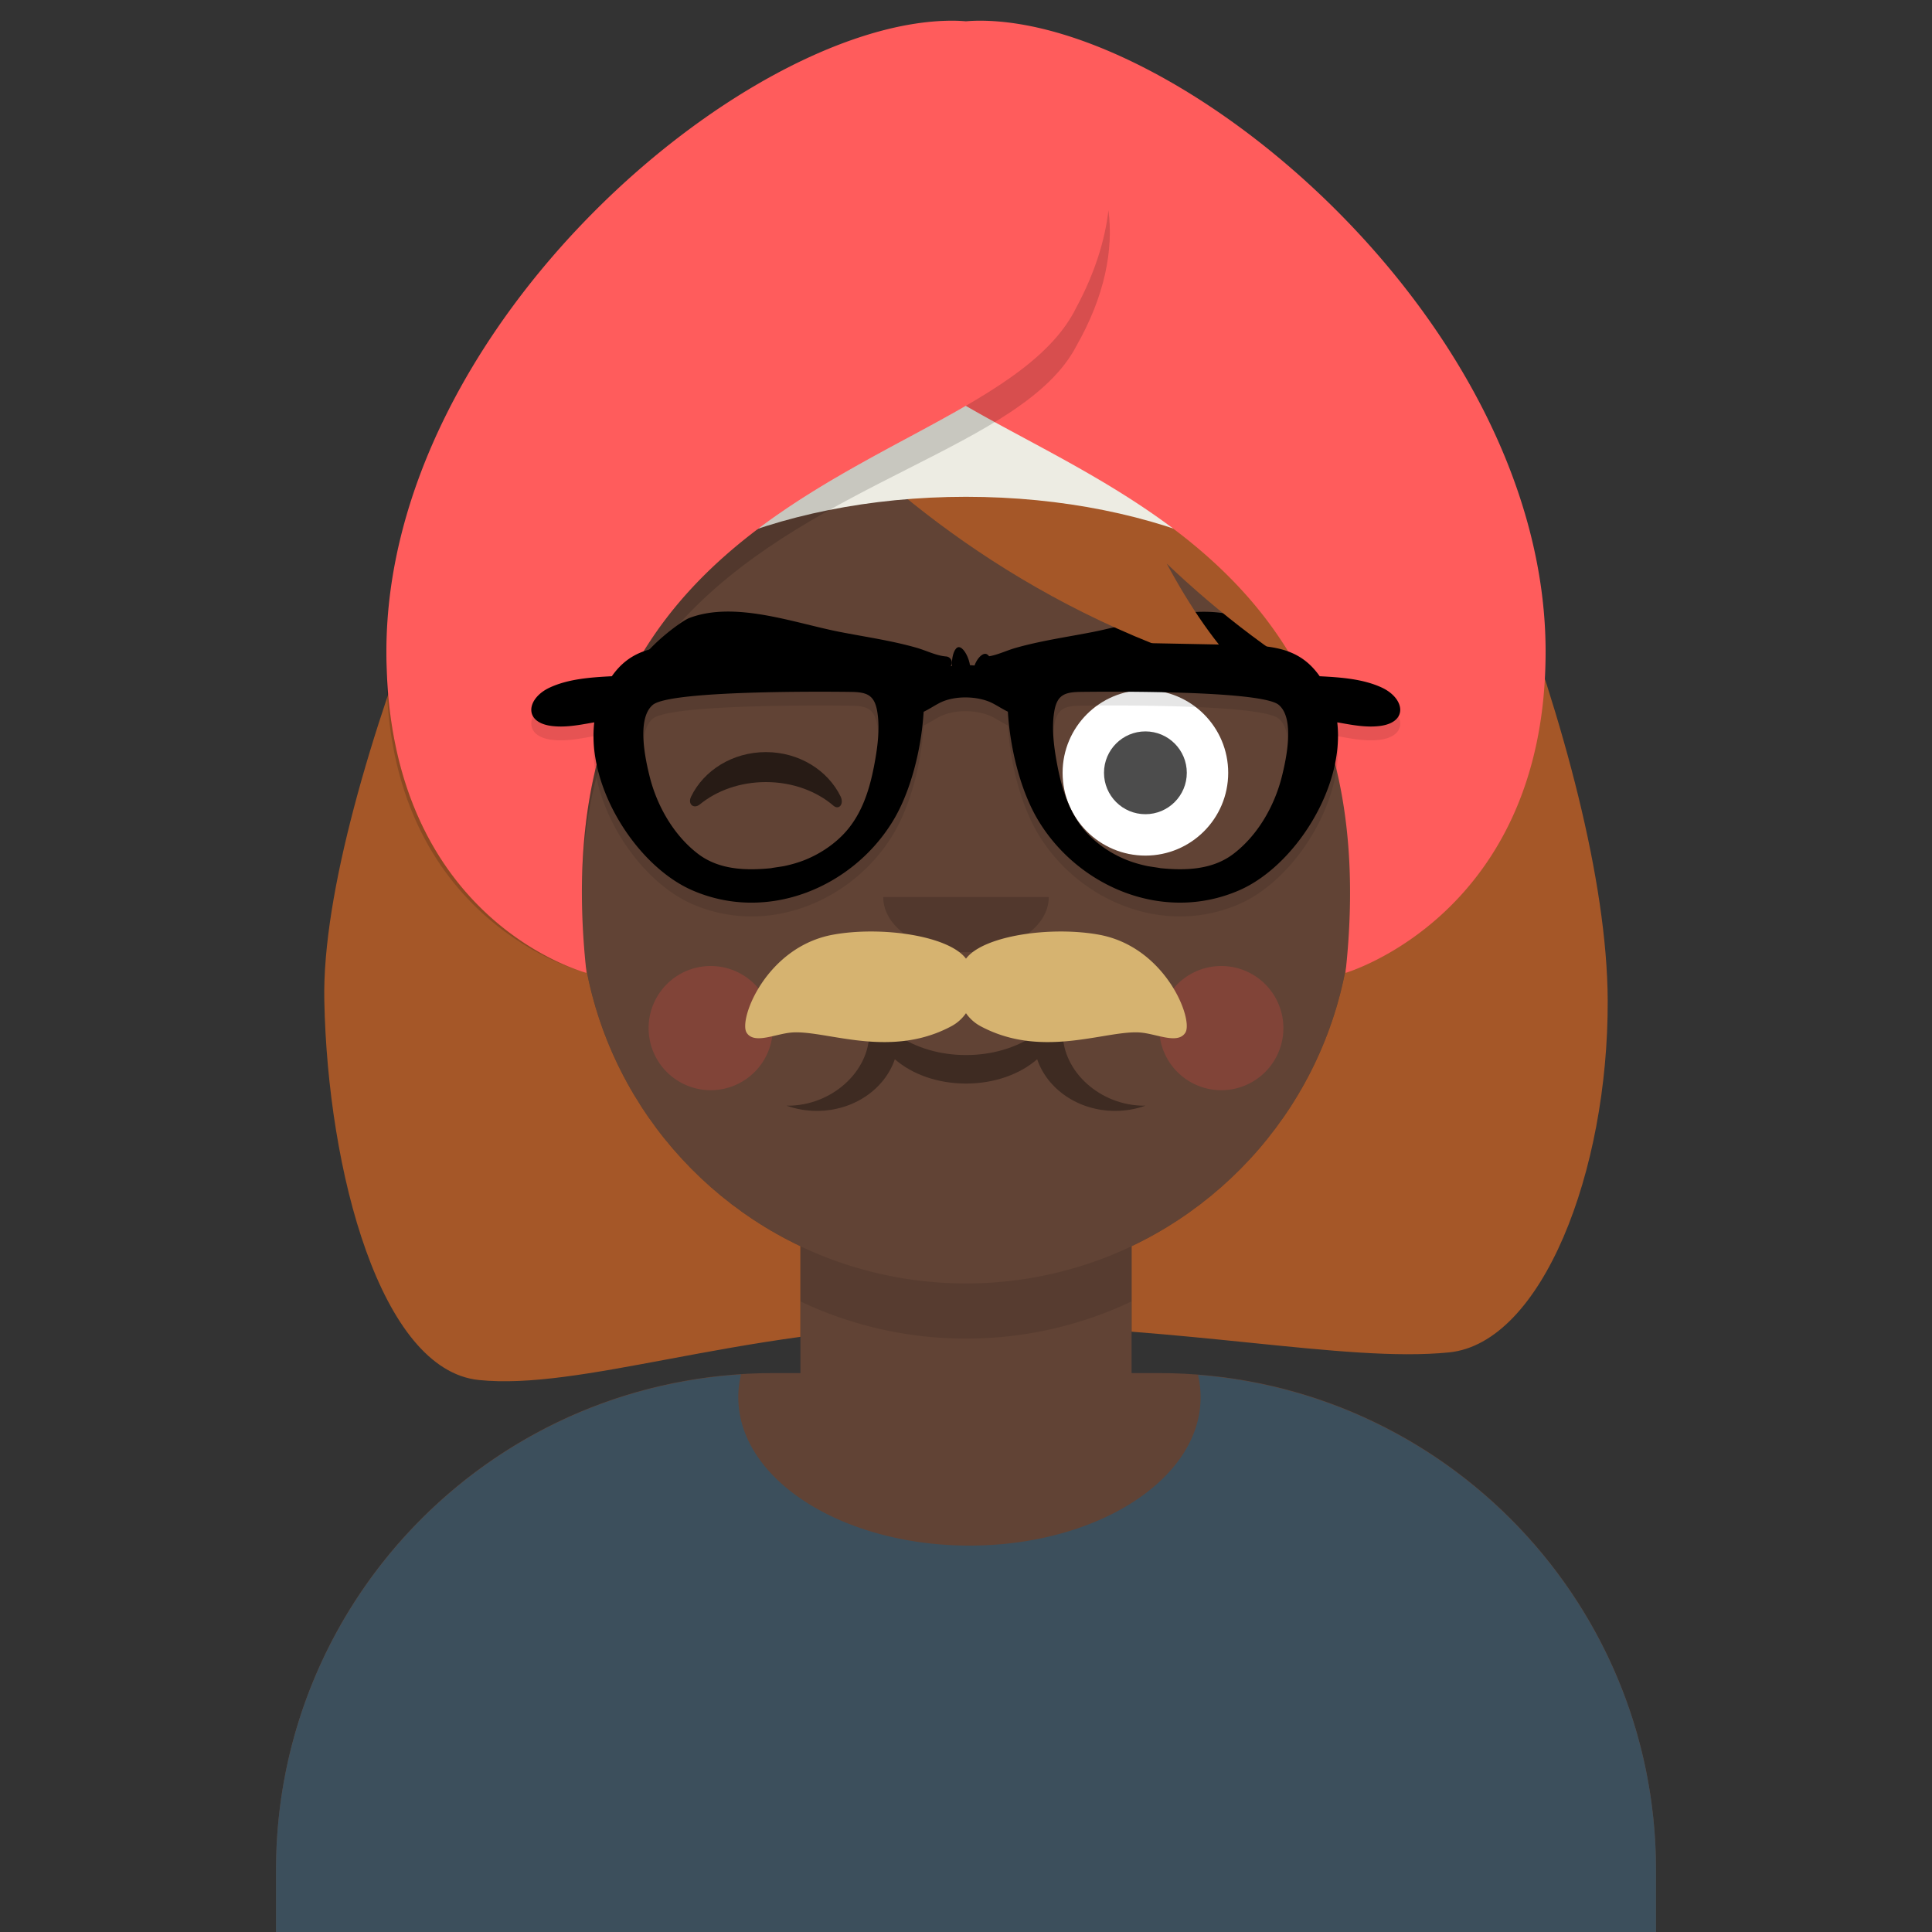
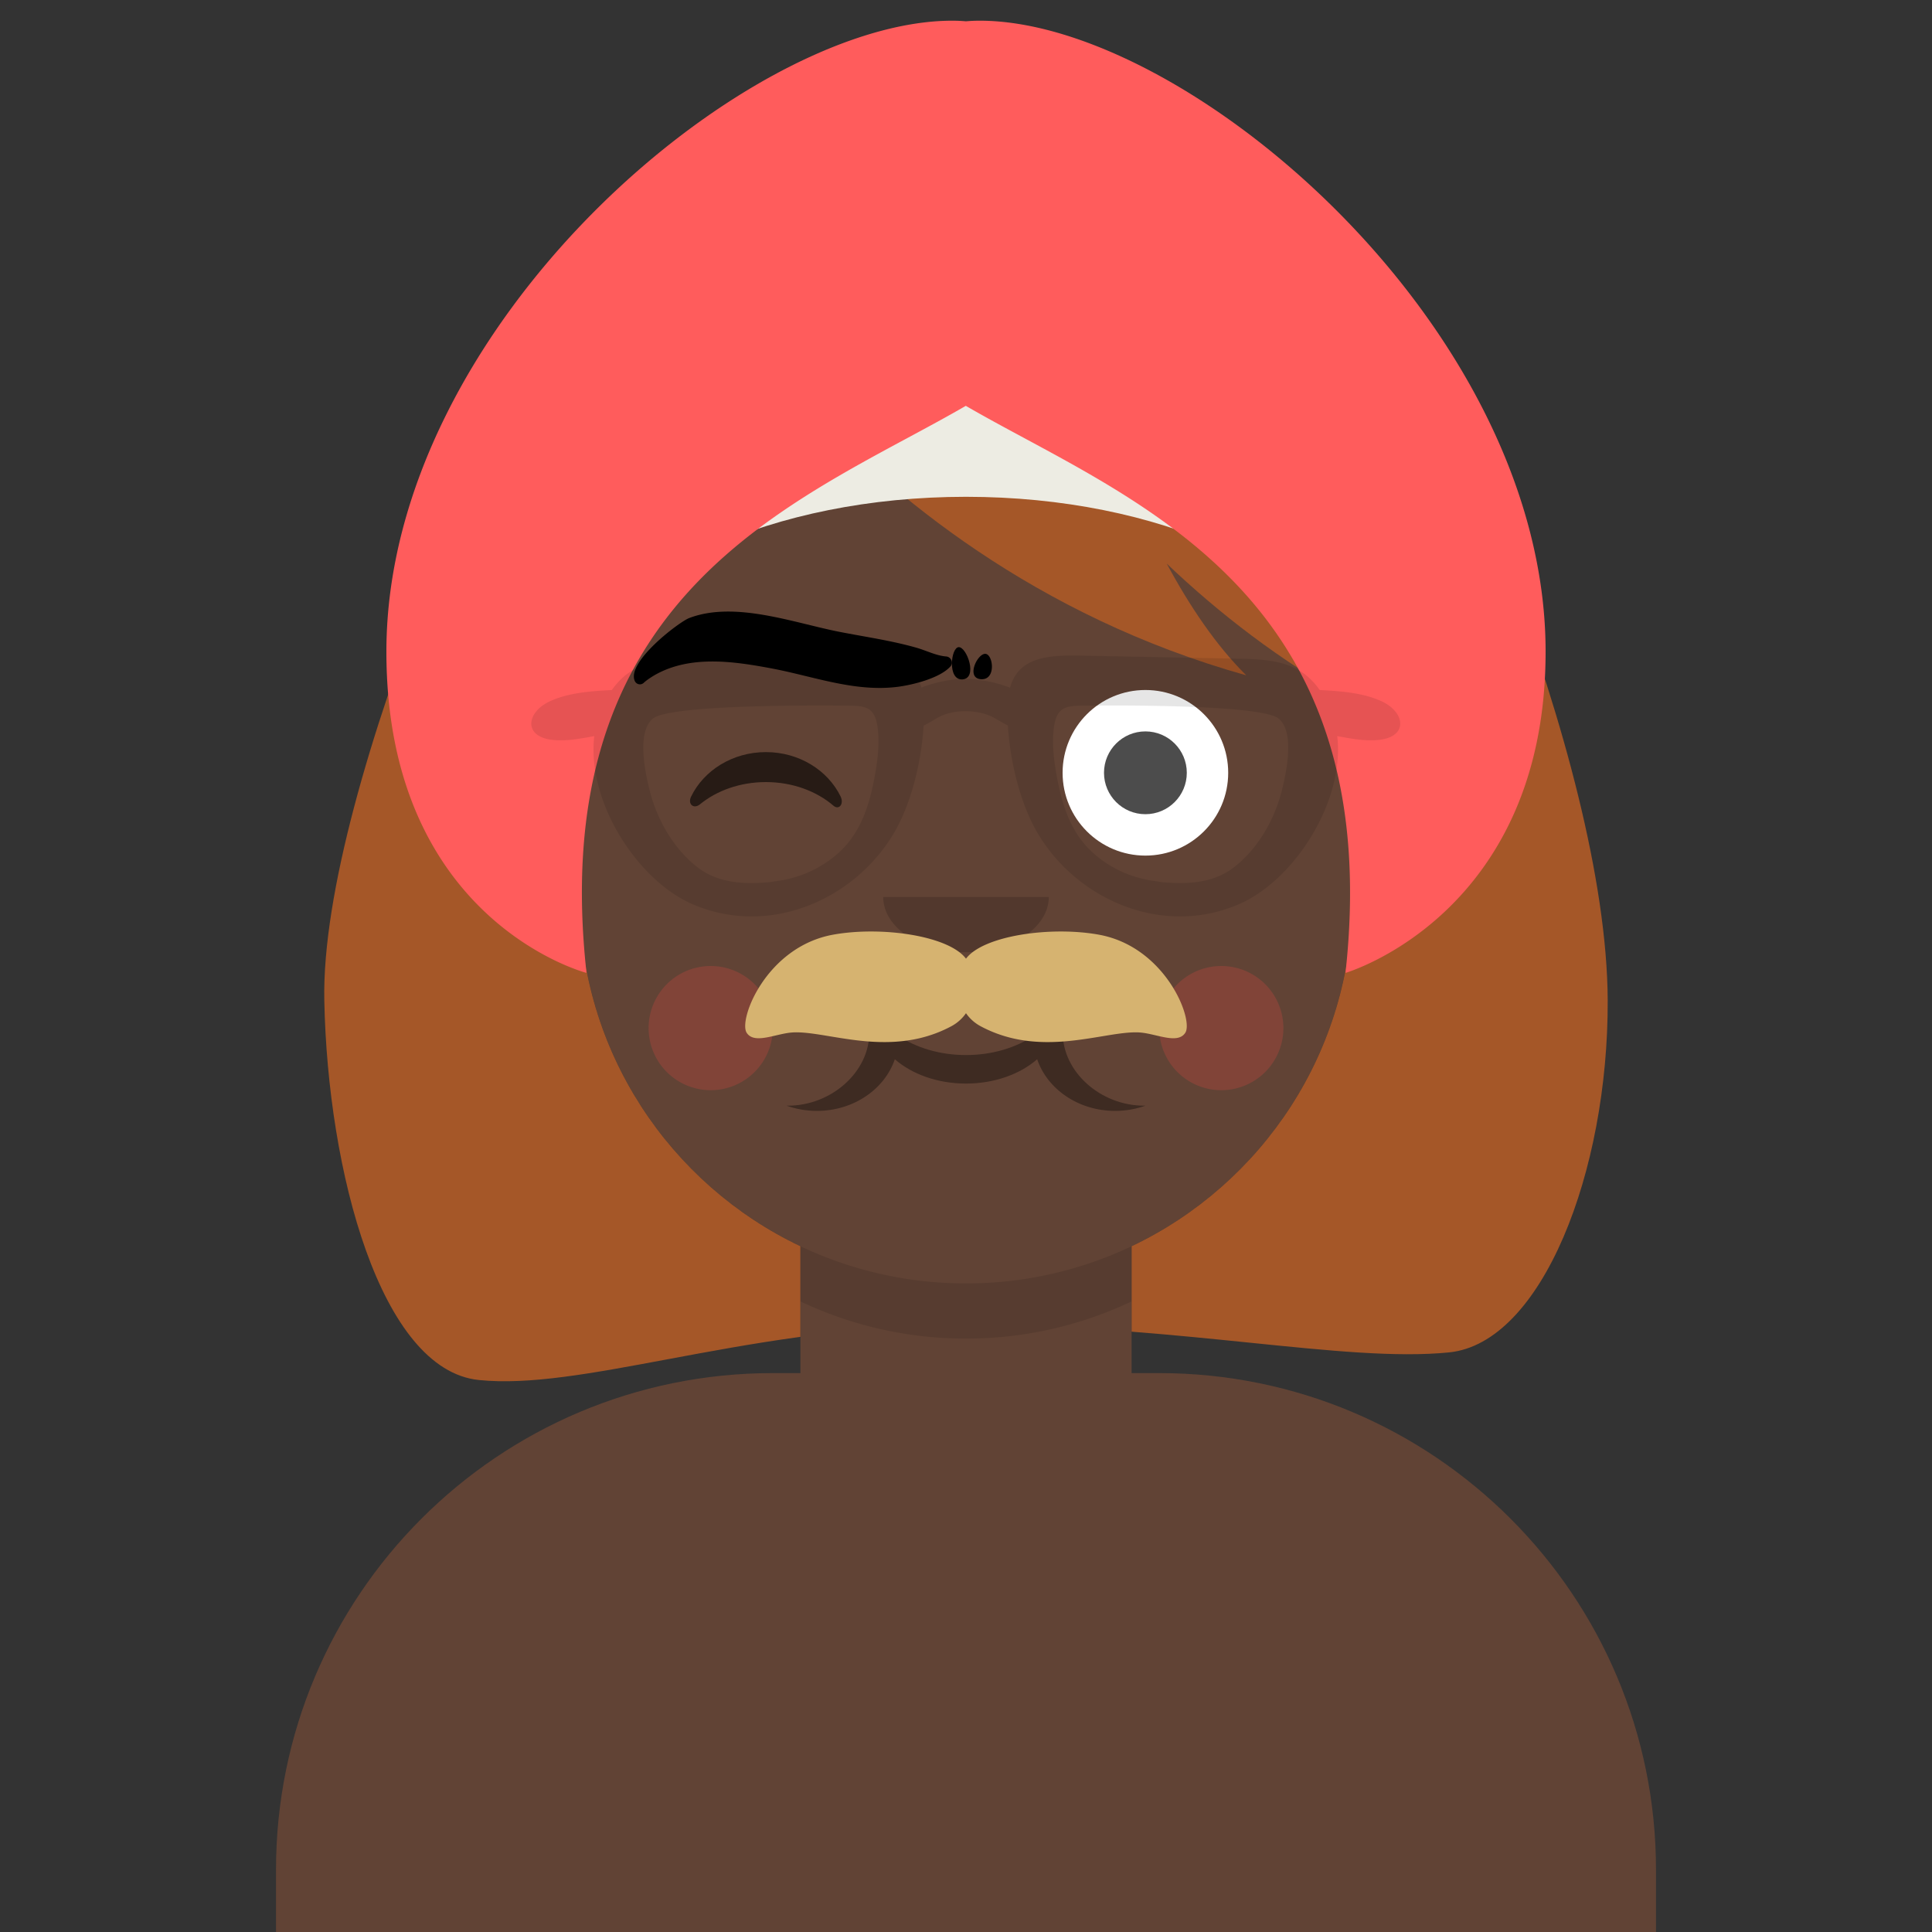
<svg xmlns="http://www.w3.org/2000/svg" width="280px" height="280px" viewBox="0 0 280 280" version="1.1">
  <rect x="0" y="0" width="280" height="280" fill="#333333" stroke="none" />
  <g id="Skin" transform="translate(40, 36)">
    <path d="M100 0C69.072 0 44 25.072 44 56v6.166c-5.675.952-10 5.888-10 11.834v14c0 6.052 4.48 11.058 10.305 11.881 2.067 19.806 14.458 36.541 31.695 44.73V163h-4c-39.764 0-72 32.236-72 72v9h200v-9c0-39.764-32.236-72-72-72h-4v-18.389c17.237-8.189 29.628-24.924 31.695-44.73C161.52 99.058 166 94.052 166 88V74c0-5.946-4.325-10.882-10-11.834V56c0-30.928-25.072-56-56-56z" fill="#614335" />
    <path d="M76 144.611v8A55.79 55.79 0 00100 158a55.789 55.789 0 0024-5.389v-8A55.789 55.789 0 01100 150a55.79 55.79 0 01-24-5.389z" fill="#000" fill-opacity=".1" />
  </g>
  <g id="Clothes" transform="translate(8, 170)">
-     <path d="M132.5 54c18.502 0 33.5-9.626 33.5-21.5a14.08 14.08 0 00-.376-3.232C202.76 32.138 232 63.18 232 101.052V110H32v-8.948c0-38.217 29.775-69.48 67.393-71.855A14.108 14.108 0 0099 32.5C99 44.374 113.998 54 132.5 54z" fill="#3C4F5C" />
    <g transform="translate(77, 60)">${clotheGraphic}</g>
  </g>
  <g id="Mouth" transform="translate(86, 134)">
    <path d="M28 26.244c1.358.488 2.84.756 4.392.756 5.322 0 9.821-3.153 11.294-7.486 2.475 2.156 6.177 3.525 10.314 3.525 4.137 0 7.84-1.37 10.314-3.525C65.787 23.847 70.286 27 75.608 27c1.552 0 3.034-.268 4.392-.756h-.054l-.063.001h-.06c-6.33 0-11.803-4.9-11.803-10.568 0-4.182 2.32-7.718 5.687-9.677-5.5.797-9.725 4.995-9.898 10.106-2.564 1.736-6.014 2.8-9.809 2.8-3.795 0-7.245-1.064-9.81-2.8-.172-5.11-4.398-9.309-9.896-10.106 3.366 1.959 5.687 5.495 5.687 9.677 0 5.668-5.474 10.568-11.804 10.568H28z" fill="#000" fill-opacity=".6" opacity=".6" />
    <path d="M17 24a9 9 0 100-18 9 9 0 000 18zm74 0a9 9 0 100-18 9 9 0 000 18z" fill="#FF4646" fill-opacity=".2" />
  </g>
  <g id="Nose" transform="translate(112, 122)">
    <path fill-rule="evenodd" clip-rule="evenodd" d="M16 8c0 4.418 5.373 8 12 8s12-3.582 12-8" fill="#000" fill-opacity=".16" />
  </g>
  <g id="Eyes" transform="translate(84, 90)">
    <circle cx="82" cy="22" r="12" fill="#fff" />
    <circle cx="82" cy="22" r="6" fill="#000" fill-opacity=".7" />
    <path fill-rule="evenodd" clip-rule="evenodd" d="M16.16 25.447C18.007 21.648 22.164 19 26.998 19c4.816 0 8.961 2.63 10.817 6.407.552 1.122-.233 2.04-1.024 1.36-2.451-2.107-5.932-3.423-9.793-3.423-3.74 0-7.124 1.235-9.56 3.228-.891.728-1.818-.014-1.278-1.125z" fill="#000" fill-opacity=".6" />
  </g>
  <g id="Eyebrows" transform="translate(84, 82)">
-     <path fill-rule="evenodd" clip-rule="evenodd" d="M56.997 12.82c0-.003 0-.003 0 0zM96.12 7.602c1.463.56 9.19 6.427 7.865 9.153a.809.809 0 01-1.291.224c-.545-.517-1.576-1.112-1.706-1.184-5.106-2.835-11.299-1.925-16.73-.91-6.12 1.145-12.11 3.487-18.387 2.68-2.04-.263-6.081-1.222-7.626-2.963-.471-.532-.066-1.381.634-1.434 1.443-.11 2.861-.857 4.33-1.274 3.653-1.039 7.398-1.563 11.114-2.29 6.62-1.298 15.17-4.53 21.797-2.002z" fill="#000" />
    <path fill-rule="evenodd" clip-rule="evenodd" d="M58.76 12.759c-1.171.04-2.797 3.557-.561 3.677 2.235.119 1.73-3.718.56-3.677zm-3.757.031c.001-.003.001-.003 0 0zM15.881 7.573c-1.464.56-9.19 6.427-7.866 9.154a.809.809 0 001.291.224c.546-.518 1.577-1.113 1.707-1.185 5.106-2.834 11.298-1.925 16.73-.909 6.12 1.144 12.109 3.486 18.387 2.679 2.04-.263 6.081-1.221 7.626-2.962.471-.532.066-1.382-.634-1.435-1.444-.11-2.862-.856-4.33-1.274-3.654-1.038-7.399-1.563-11.115-2.29-6.62-1.297-15.17-4.53-21.796-2.002z" fill="#000" />
    <path fill-rule="evenodd" clip-rule="evenodd" d="M54.973 11.79c1.17.04 2.762 4.5.525 4.673-2.237.173-1.696-4.715-.525-4.674z" fill="#000" />
  </g>
  <g id="Top" transform="translate(7, 0)">
    <path d="M40 145c-.617-30.836 28.319-95.205 39-108 7.923-9.491 29.695-17.45 54-17 24.305.45 46.862 5.812 55 16 12.324 15.428 37.869 74.079 38 109 .093 24.8-9.537 49.66-23 51-7.601.757-17.257-.226-28.859-1.406-5.309-.54-11.026-1.121-17.141-1.597v-12.386c18.92-8.988 32-28.272 32-50.611v-28.436c-10.509-5.79-19.455-12.78-26.909-19.882 3.356 6.24 7.194 11.908 11.522 16.191-30.582-8.58-51.724-26.152-64.393-39.93-5.825 11.08-16.257 27.282-32.22 39.625V130c0 22.339 13.08 41.623 32 50.611v13.135c-6.952.951-13.414 2.159-19.36 3.271h-.002c-10.849 2.028-19.983 3.735-27.254 2.983-14.222-1.469-21.888-30.204-22.384-55z" fill="#A55728" />
  </g>
  <g id="Headwear" transform="translate(7, 0)">
    <path d="M190.47 97.5c1.001-2.41 1.53-4.92 1.53-7.5 0-18.225-26.415-33-59-33S74 71.775 74 90c0 2.58.53 5.09 1.53 7.5C81.602 82.888 105.028 72 133 72c27.972 0 51.398 10.888 57.47 25.5z" fill="#EDECE3" />
    <path d="M49 94.323C48.934 133.5 78 141 78 141c-5.442-49.552 23.536-65.151 46.529-77.529 2.94-1.582 5.783-3.112 8.443-4.654 2.67 1.55 5.525 3.087 8.48 4.678C164.429 75.87 193.418 91.48 188 141c0 0 29.066-8.46 29-46.677C216.918 47.148 164.851 3 135 3c-.674 0-1.344.03-2.008.088A22.544 22.544 0 00131 3c-29.926 0-81.92 44.148-82 91.323z" fill="#FF5C5C" />
-     <path d="M49.014 95.9C49.716 133.7 78 141 78 141s-29.066-7.066-29-43.97c.001-.377.005-.754.014-1.13zm28.32 33.78c.15-37.857 26.174-51.054 47.195-61.714 11.005-5.58 20.639-10.466 24.471-17.83 4.126-7.247 5.39-13.94 4.646-19.668-.505 4.367-1.976 9.099-4.646 14.076-3.832 7.818-13.466 13.004-24.471 18.928-21.142 11.38-47.345 25.486-47.195 66.208z" fill="#000" fill-opacity=".16" />
  </g>
  <g id="FacialHair" transform="translate(56, 72)">
    <path d="M83.998 66.938c-2.5-3.336-12.267-4.749-19.277-3.474-9.653 1.757-13.744 12.303-12.506 14.215.772 1.191 2.482.793 4.26.379.814-.19 1.642-.383 2.401-.428 1.486-.089 3.34.218 5.446.567 4.981.824 11.37 1.88 17.628-1.508a6.041 6.041 0 002.048-1.85 6.041 6.041 0 002.048 1.85c6.257 3.389 12.647 2.332 17.628 1.508 2.106-.349 3.96-.656 5.446-.567.759.045 1.587.238 2.401.428 1.778.414 3.488.812 4.26-.379 1.238-1.912-2.853-12.458-12.507-14.215-7.009-1.275-16.775.138-19.276 3.474z" fill="#D6B370" />
  </g>
  <g id="Accessories" transform="translate(69, 85)">
    <path fill-rule="evenodd" clip-rule="evenodd" d="M111.712 10.488c4.666.16 8 .887 10.548 4.518 3.012.156 6.253.374 8.981 1.633 3.385 1.562 3.908 5.1-.359 5.587-1.859.213-3.72-.12-5.552-.448l-.186-.033a9.348 9.348 0 00-.339-.054c1.104 9.461-6.207 20.869-14.228 24.346-10.977 4.76-23.24-.508-29.043-10.033-2.626-4.31-4.142-10.515-4.466-15.86-.42-.204-.83-.441-1.23-.674-.38-.22-.754-.437-1.119-.615-2.007-.978-5.338-1.098-7.506 0-.338.172-.685.374-1.039.582-.426.25-.864.505-1.313.722-.325 5.343-1.841 11.54-4.465 15.847-5.804 9.526-18.067 14.793-29.044 10.033-8.021-3.477-15.333-14.886-14.227-24.348a9.563 9.563 0 00-.338.054l-.185.033c-1.833.328-3.694.66-5.553.448-4.267-.487-3.744-4.025-.359-5.587 2.728-1.259 5.969-1.477 8.982-1.633 2.547-3.63 5.881-4.355 10.546-4.515l23.291-.457c5.189-.14 9.718-.01 11.033 4.606 2.089-.814 4.505-1.255 6.35-1.255 1.858 0 4.348.447 6.49 1.274 1.306-4.638 5.842-4.767 11.039-4.627l23.291.456zm-24.031 6.785c-2.372.022-3.493.416-3.897 2.89-.41 2.505-.012 5.322.46 7.79.721 3.767 1.92 7.459 4.708 10.213 1.47 1.45 3.261 2.606 5.167 3.396 1.012.419 2.081.722 3.15.951.114.025.544.09.963.153.626.094 1.228.185.711.131l-.095-.01-.065-.007a47.075 47.075 0 01.16.017c3.724.397 7.719.312 10.814-2.047 3.533-2.692 5.952-6.952 7.016-11.196.623-2.483 1.93-8.422-.459-10.407-2.737-2.275-28.633-1.874-28.633-1.874zm-33.432.002c2.372.023 3.493.417 3.897 2.89.41 2.506.011 5.322-.46 7.79-.721 3.768-1.92 7.46-4.708 10.214-1.47 1.45-3.261 2.606-5.167 3.395-1.012.42-2.081.722-3.15.952-.114.024-.544.09-.962.152-.64.097-1.255.19-.678.128-3.734.4-7.743.323-10.849-2.044-3.532-2.692-5.952-6.952-7.015-11.196-.623-2.483-1.93-8.422.459-10.407 2.737-2.274 28.633-1.874 28.633-1.874zM43.318 42.764z" fill="#000" fill-opacity=".1" />
-     <path fill-rule="evenodd" clip-rule="evenodd" d="M111.712 8.488c4.666.16 8 .887 10.548 4.518 3.012.156 6.253.374 8.981 1.633 3.385 1.562 3.908 5.1-.359 5.587-1.859.213-3.72-.12-5.552-.448l-.186-.033a9.348 9.348 0 00-.339-.054c1.104 9.461-6.207 20.869-14.228 24.346-10.977 4.76-23.24-.508-29.043-10.033-2.626-4.31-4.142-10.515-4.466-15.86-.42-.204-.83-.441-1.23-.674-.38-.22-.754-.437-1.119-.615-2.007-.978-5.338-1.098-7.506 0-.338.172-.685.374-1.039.582-.426.25-.864.505-1.313.722-.325 5.343-1.841 11.54-4.465 15.847-5.804 9.526-18.067 14.793-29.044 10.033-8.021-3.477-15.333-14.886-14.227-24.348a9.563 9.563 0 00-.338.054l-.185.033c-1.833.328-3.694.66-5.553.448-4.267-.487-3.744-4.025-.359-5.587 2.728-1.259 5.969-1.477 8.982-1.633 2.547-3.63 5.881-4.355 10.546-4.515l23.291-.457c5.189-.14 9.718-.01 11.033 4.606 2.089-.814 4.505-1.255 6.35-1.255 1.858 0 4.348.447 6.49 1.274 1.306-4.638 5.842-4.767 11.039-4.627l23.291.456zm-24.031 6.785c-2.372.022-3.493.416-3.897 2.89-.41 2.505-.012 5.322.46 7.79.721 3.767 1.92 7.459 4.708 10.213 1.47 1.45 3.261 2.606 5.167 3.396 1.012.419 2.081.722 3.15.951.114.025.544.09.963.153.626.094 1.228.185.711.131l-.095-.01-.065-.007a47.075 47.075 0 01.16.017c3.724.397 7.719.312 10.814-2.047 3.533-2.692 5.952-6.952 7.016-11.196.623-2.483 1.93-8.422-.459-10.407-2.737-2.275-28.633-1.874-28.633-1.874zm-33.432.002c2.372.022 3.493.417 3.897 2.89.41 2.506.011 5.322-.46 7.79-.721 3.768-1.92 7.46-4.708 10.214-1.47 1.45-3.261 2.606-5.167 3.395-1.012.42-2.081.722-3.15.952-.114.024-.544.09-.962.152-.64.097-1.255.19-.678.128-3.734.4-7.743.323-10.849-2.044-3.532-2.692-5.952-6.952-7.015-11.196-.623-2.483-1.93-8.422.459-10.407 2.737-2.275 28.633-1.874 28.633-1.874zM43.318 40.764z" fill="${color}" />
  </g>
</svg>